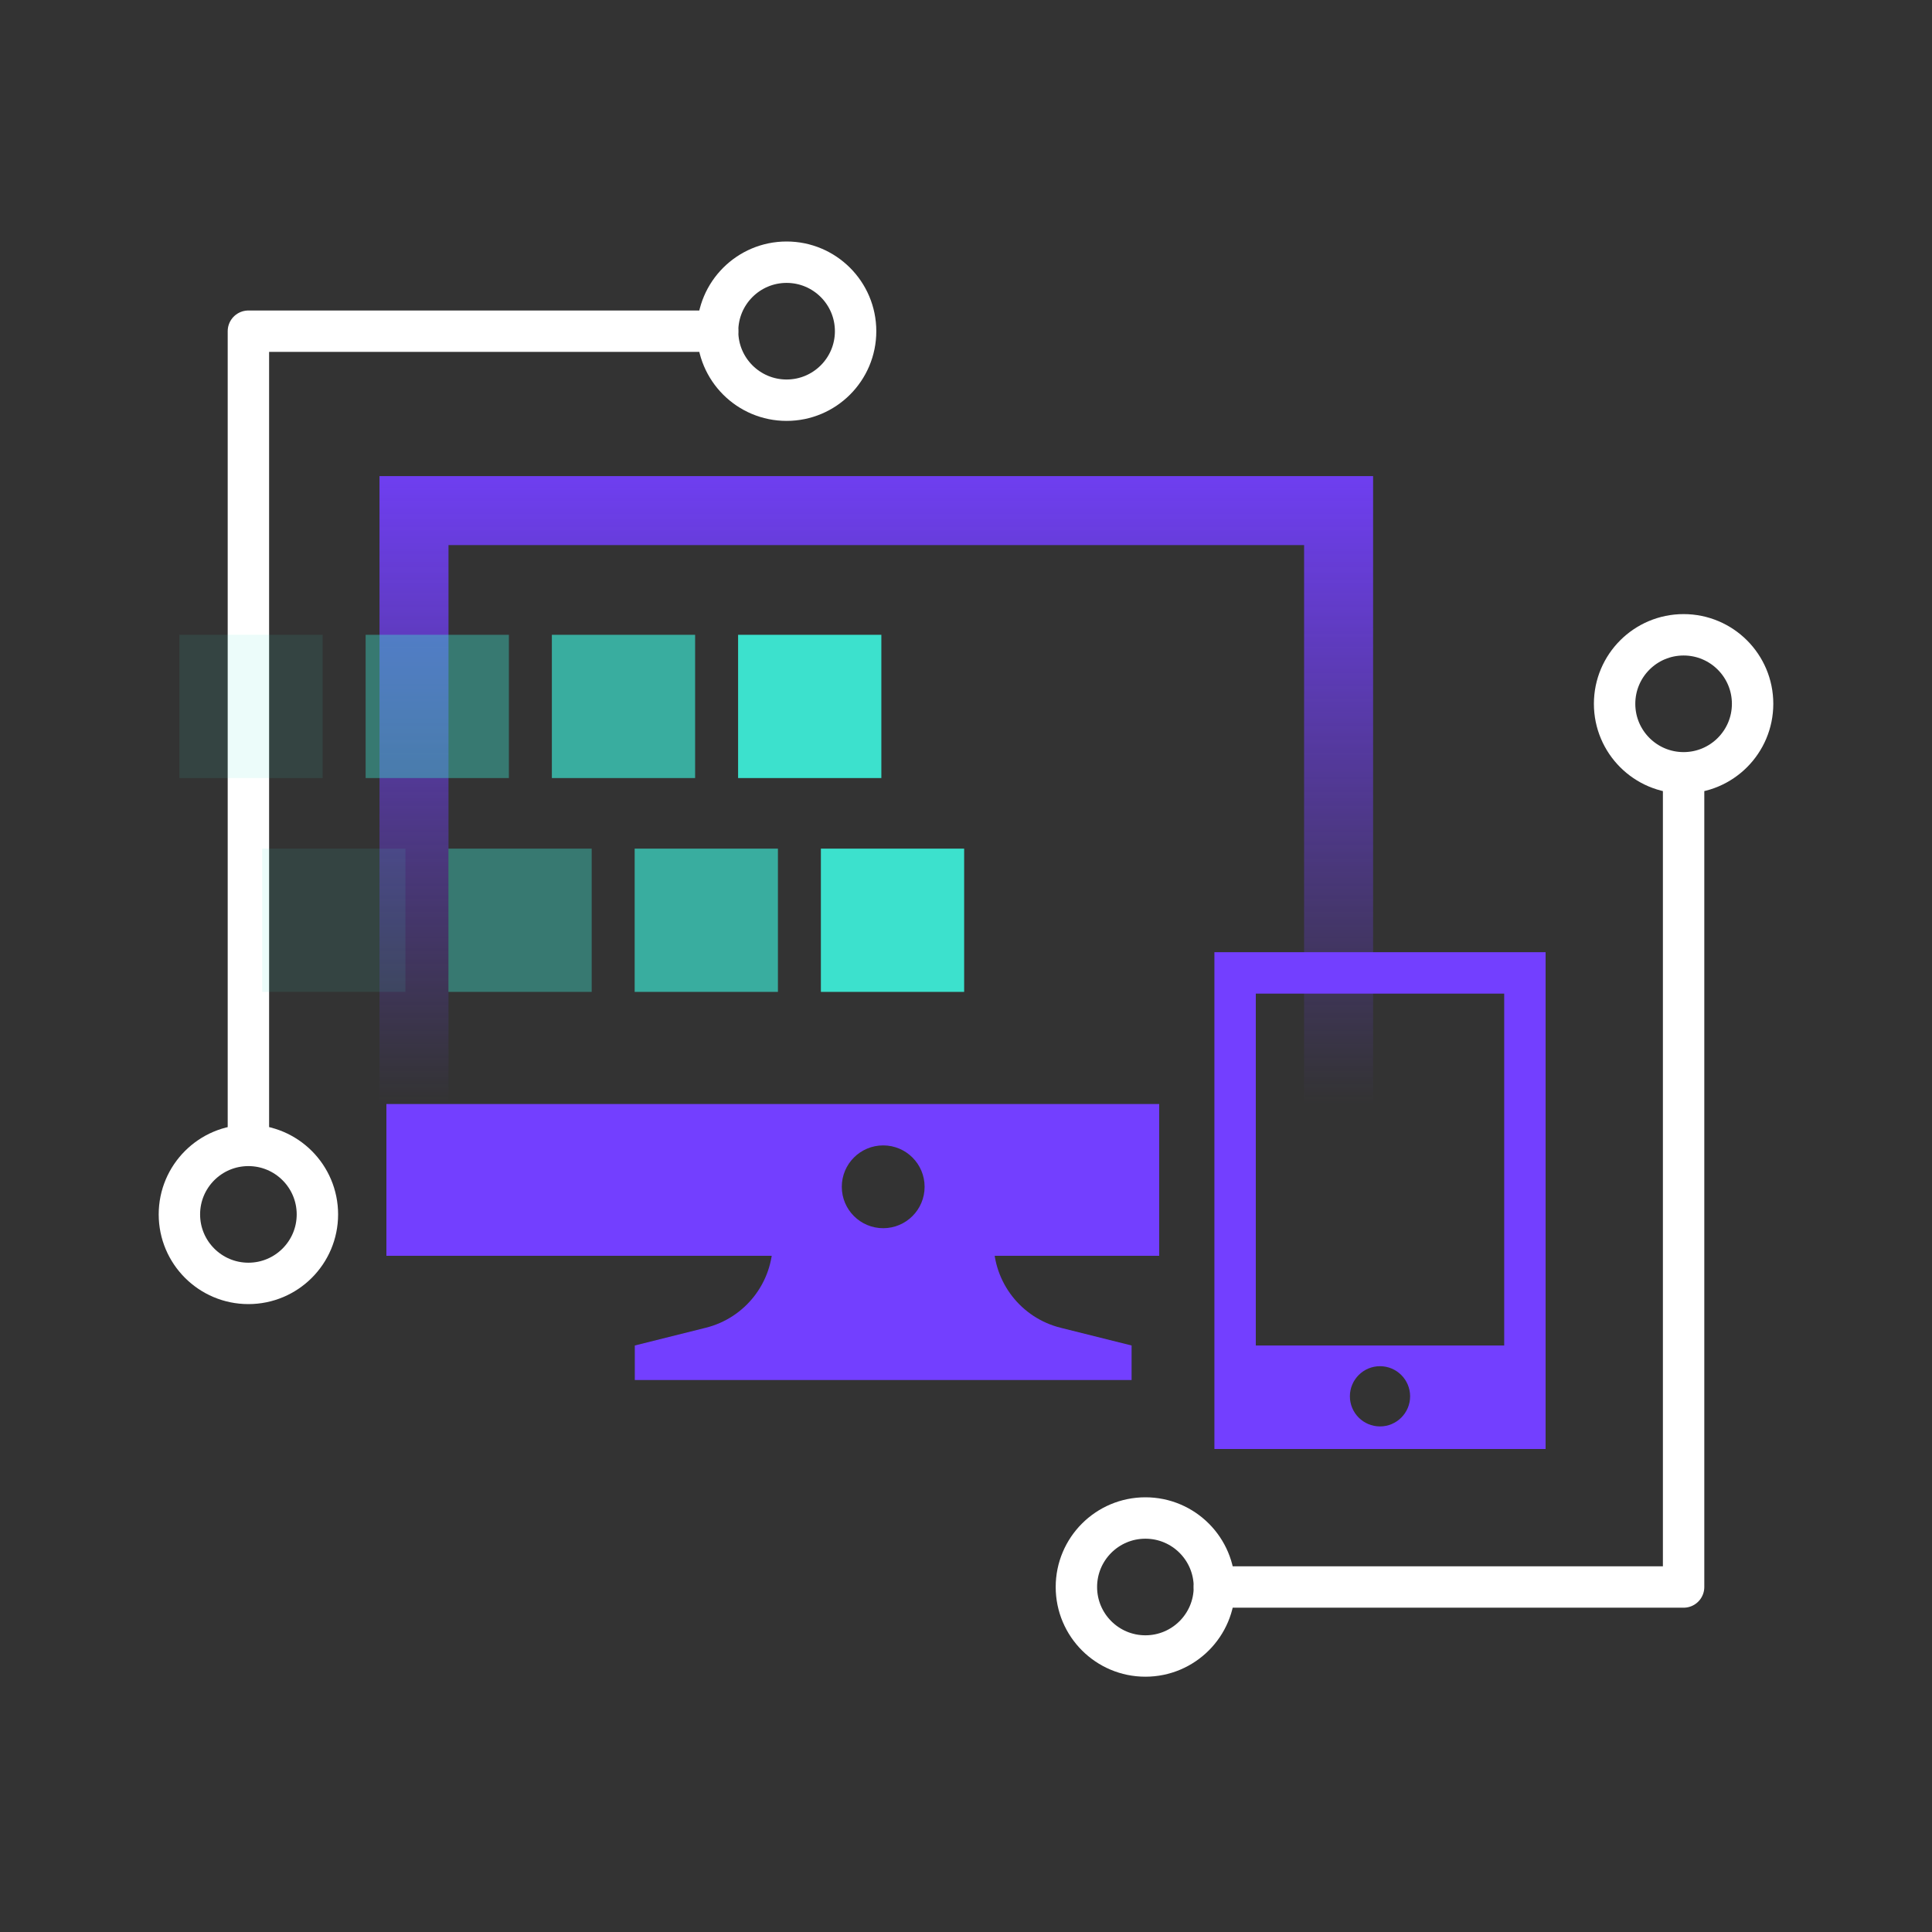
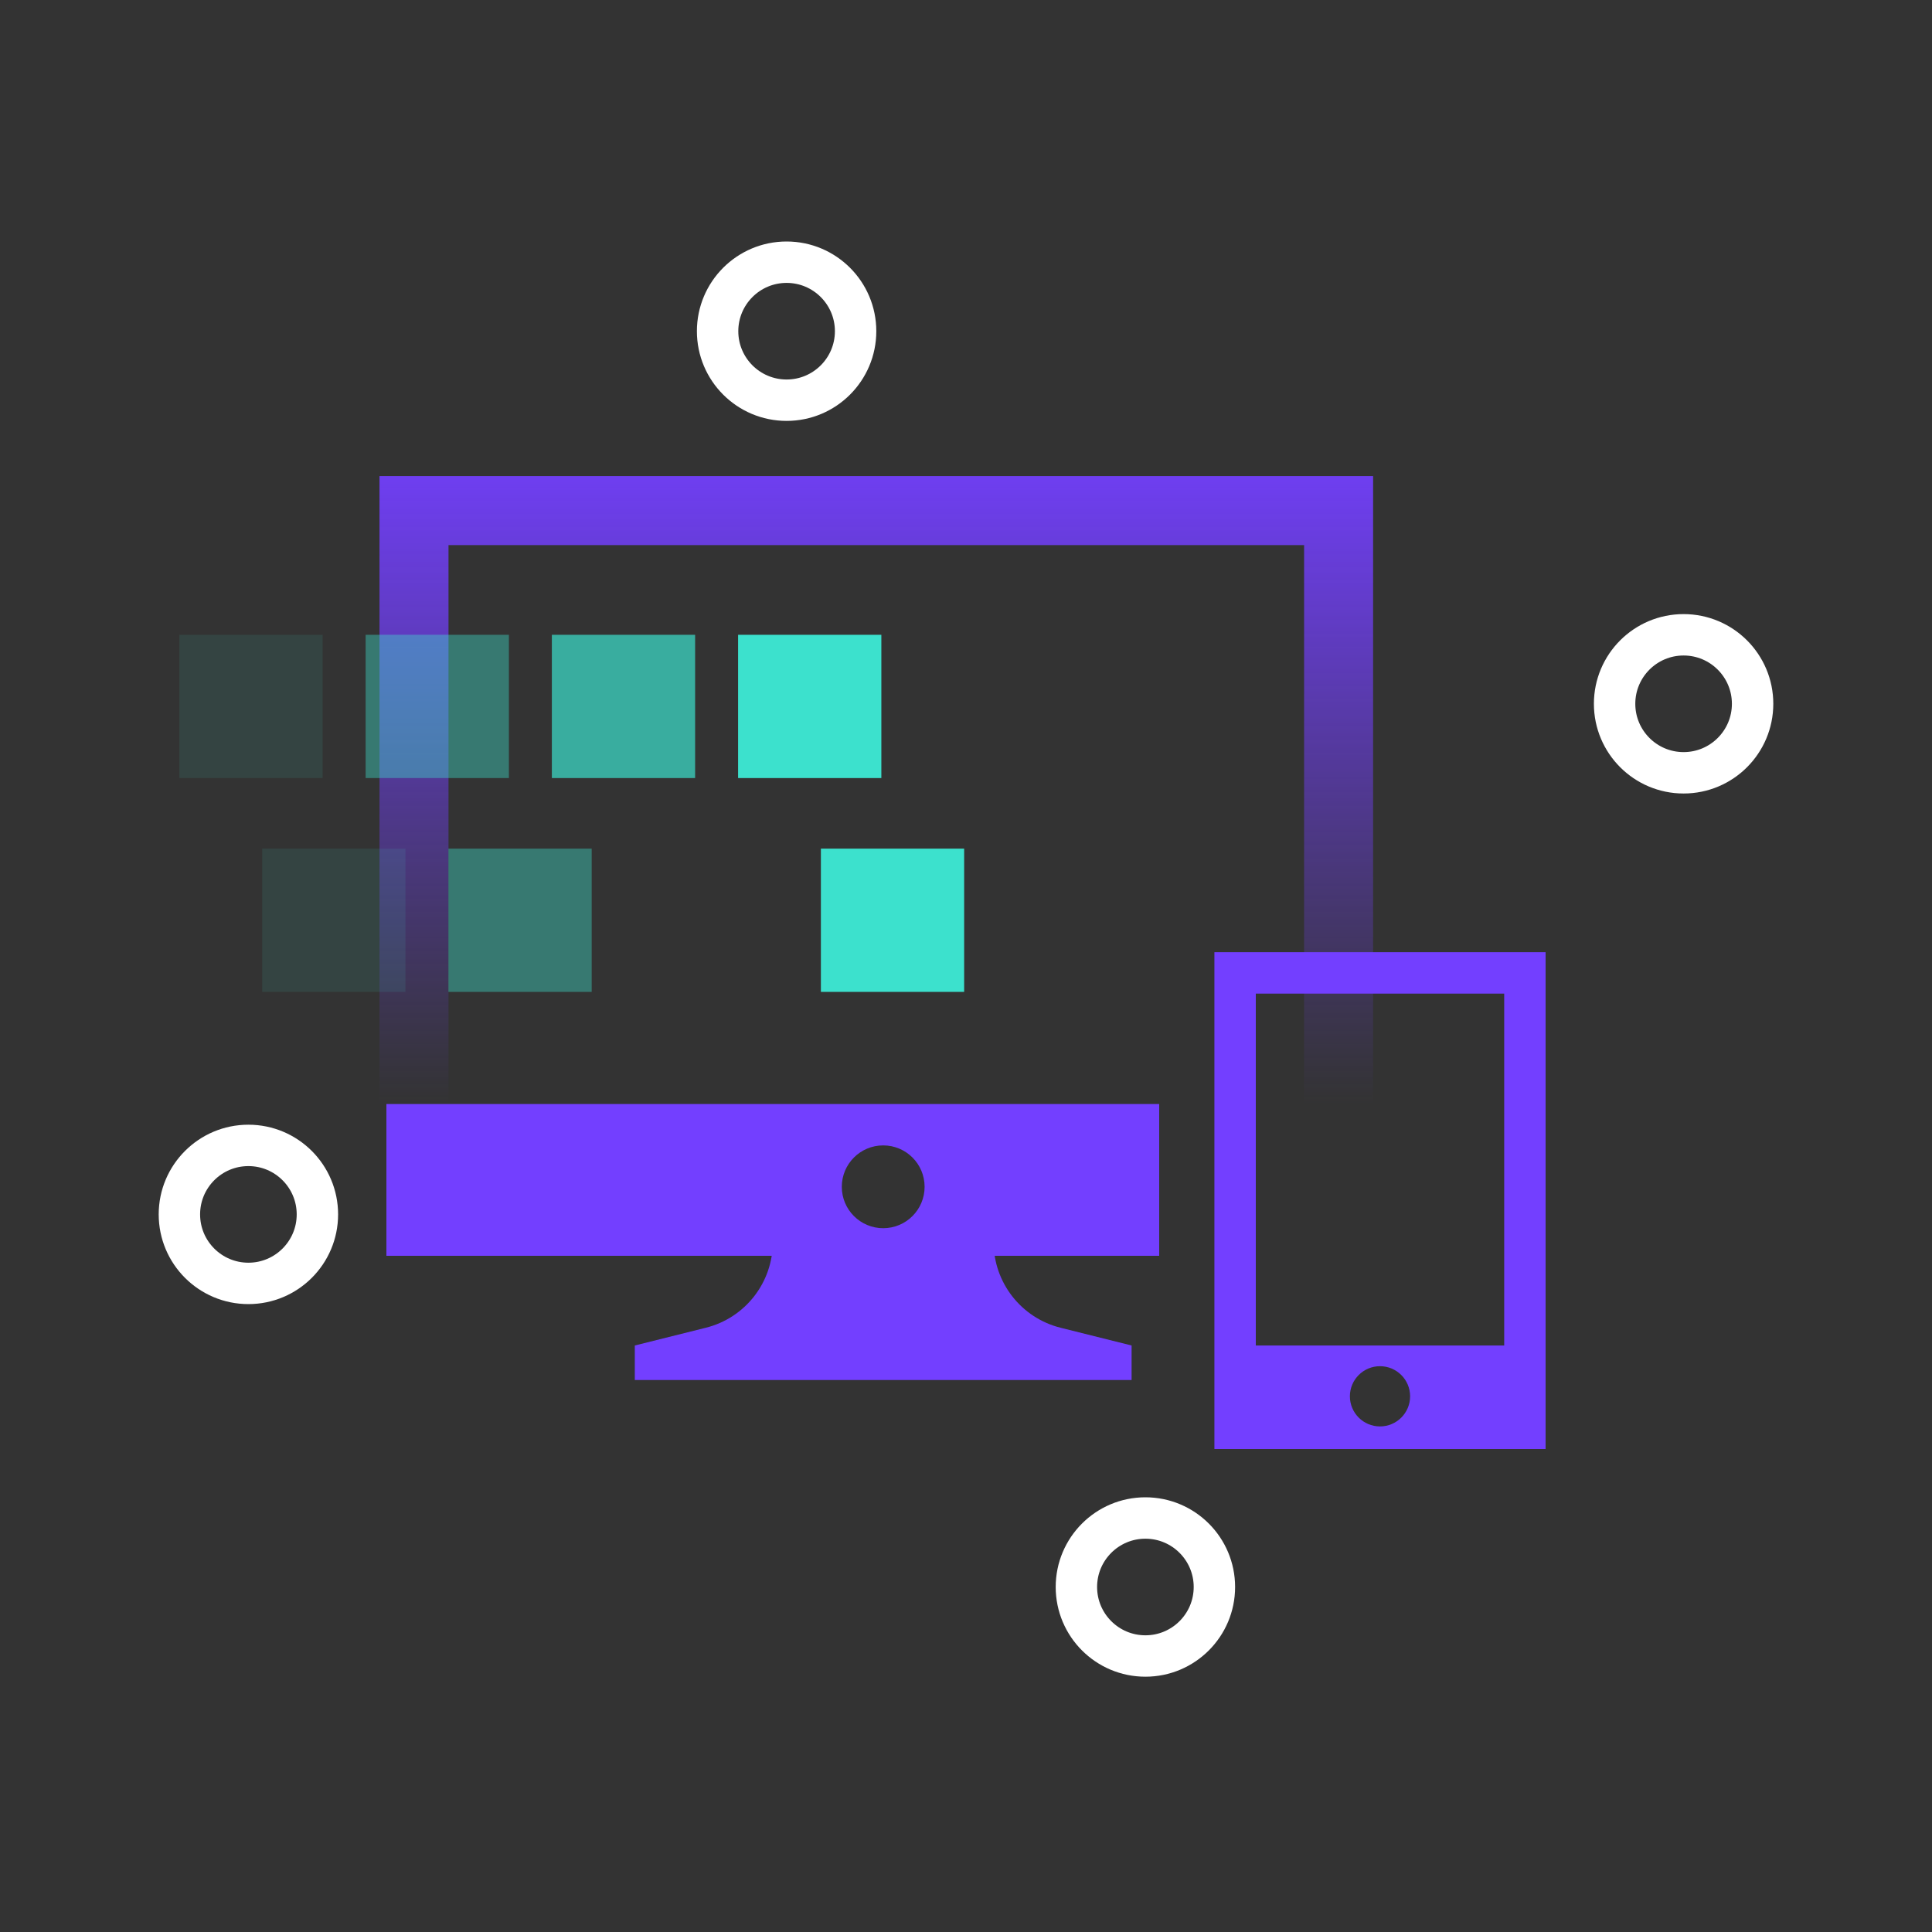
<svg xmlns="http://www.w3.org/2000/svg" width="140" height="140" viewBox="0 0 140 140" fill="none">
  <rect x="0" y="0" width="140" height="140" fill="#333333" stroke="none" />
  <path d="M97 80V37H30V80" stroke="url(#paint0_linear_213_14615)" stroke-width="5" />
  <path fill-rule="evenodd" clip-rule="evenodd" d="M84 80H28V91H84V80ZM67 86C67 87.657 65.657 89 64 89C62.343 89 61 87.657 61 86C61 84.343 62.343 83 64 83C65.657 83 67 84.343 67 86Z" fill="#733FFF" />
  <path d="M56 90H72C72 92.939 74 95.5 76.851 96.213L82 97.5V100H46V97.5L51.149 96.213C54 95.5 56 92.939 56 90Z" fill="#733FFF" />
  <path fill-rule="evenodd" clip-rule="evenodd" d="M88 69H112V105H88V69ZM91 72H109V97.5H91V72ZM102.182 101.182C102.182 102.387 101.205 103.364 100 103.364C98.795 103.364 97.818 102.387 97.818 101.182C97.818 99.977 98.795 99 100 99C101.205 99 102.182 99.977 102.182 101.182Z" fill="#733FFF" />
-   <path d="M122 56.5V115H88" stroke="white" stroke-width="3" stroke-linecap="round" stroke-linejoin="round" />
  <path fill-rule="evenodd" clip-rule="evenodd" d="M83 120C85.761 120 88 117.761 88 115C88 112.239 85.761 110 83 110C80.239 110 78 112.239 78 115C78 117.761 80.239 120 83 120Z" stroke="white" stroke-width="3" />
  <path fill-rule="evenodd" clip-rule="evenodd" d="M122 56C124.761 56 127 53.761 127 51C127 48.239 124.761 46 122 46C119.239 46 117 48.239 117 51C117 53.761 119.239 56 122 56Z" stroke="white" stroke-width="3" />
-   <path d="M18 82.5V24H52" stroke="white" stroke-width="3" stroke-linecap="round" stroke-linejoin="round" />
  <path fill-rule="evenodd" clip-rule="evenodd" d="M57 19C54.239 19 52 21.239 52 24C52 26.761 54.239 29 57 29C59.761 29 62 26.761 62 24C62 21.239 59.761 19 57 19Z" stroke="white" stroke-width="3" />
  <path fill-rule="evenodd" clip-rule="evenodd" d="M18 83C15.239 83 13 85.239 13 88C13 90.761 15.239 93 18 93C20.761 93 23 90.761 23 88C23 85.239 20.761 83 18 83Z" stroke="white" stroke-width="3" />
  <rect opacity="0.1" x="19" y="71.876" width="10.381" height="10.381" transform="rotate(-90 19 71.876)" fill="#3CE1CD" />
  <rect opacity="0.1" x="13" y="56.381" width="10.381" height="10.381" transform="rotate(-90 13 56.381)" fill="#3CE1CD" />
  <rect opacity="0.4" x="32.495" y="71.876" width="10.381" height="10.381" transform="rotate(-90 32.495 71.876)" fill="#3CE1CD" />
  <rect opacity="0.4" x="26.495" y="56.381" width="10.381" height="10.381" transform="rotate(-90 26.495 56.381)" fill="#3CE1CD" />
-   <rect opacity="0.7" x="45.99" y="71.876" width="10.381" height="10.381" transform="rotate(-90 45.99 71.876)" fill="#3CE1CD" />
  <rect opacity="0.7" x="39.99" y="56.381" width="10.381" height="10.381" transform="rotate(-90 39.99 56.381)" fill="#3CE1CD" />
  <rect x="59.485" y="71.876" width="10.381" height="10.381" transform="rotate(-90 59.485 71.876)" fill="#3CE1CD" />
  <rect x="53.485" y="56.381" width="10.381" height="10.381" transform="rotate(-90 53.485 56.381)" fill="#3CE1CD" />
  <defs>
    <linearGradient id="paint0_linear_213_14615" x1="67.957" y1="31.002" x2="67.957" y2="80" gradientUnits="userSpaceOnUse">
      <stop stop-color="#733FFF" />
      <stop offset="1" stop-color="#733FFF" stop-opacity="0" />
    </linearGradient>
  </defs>
</svg>